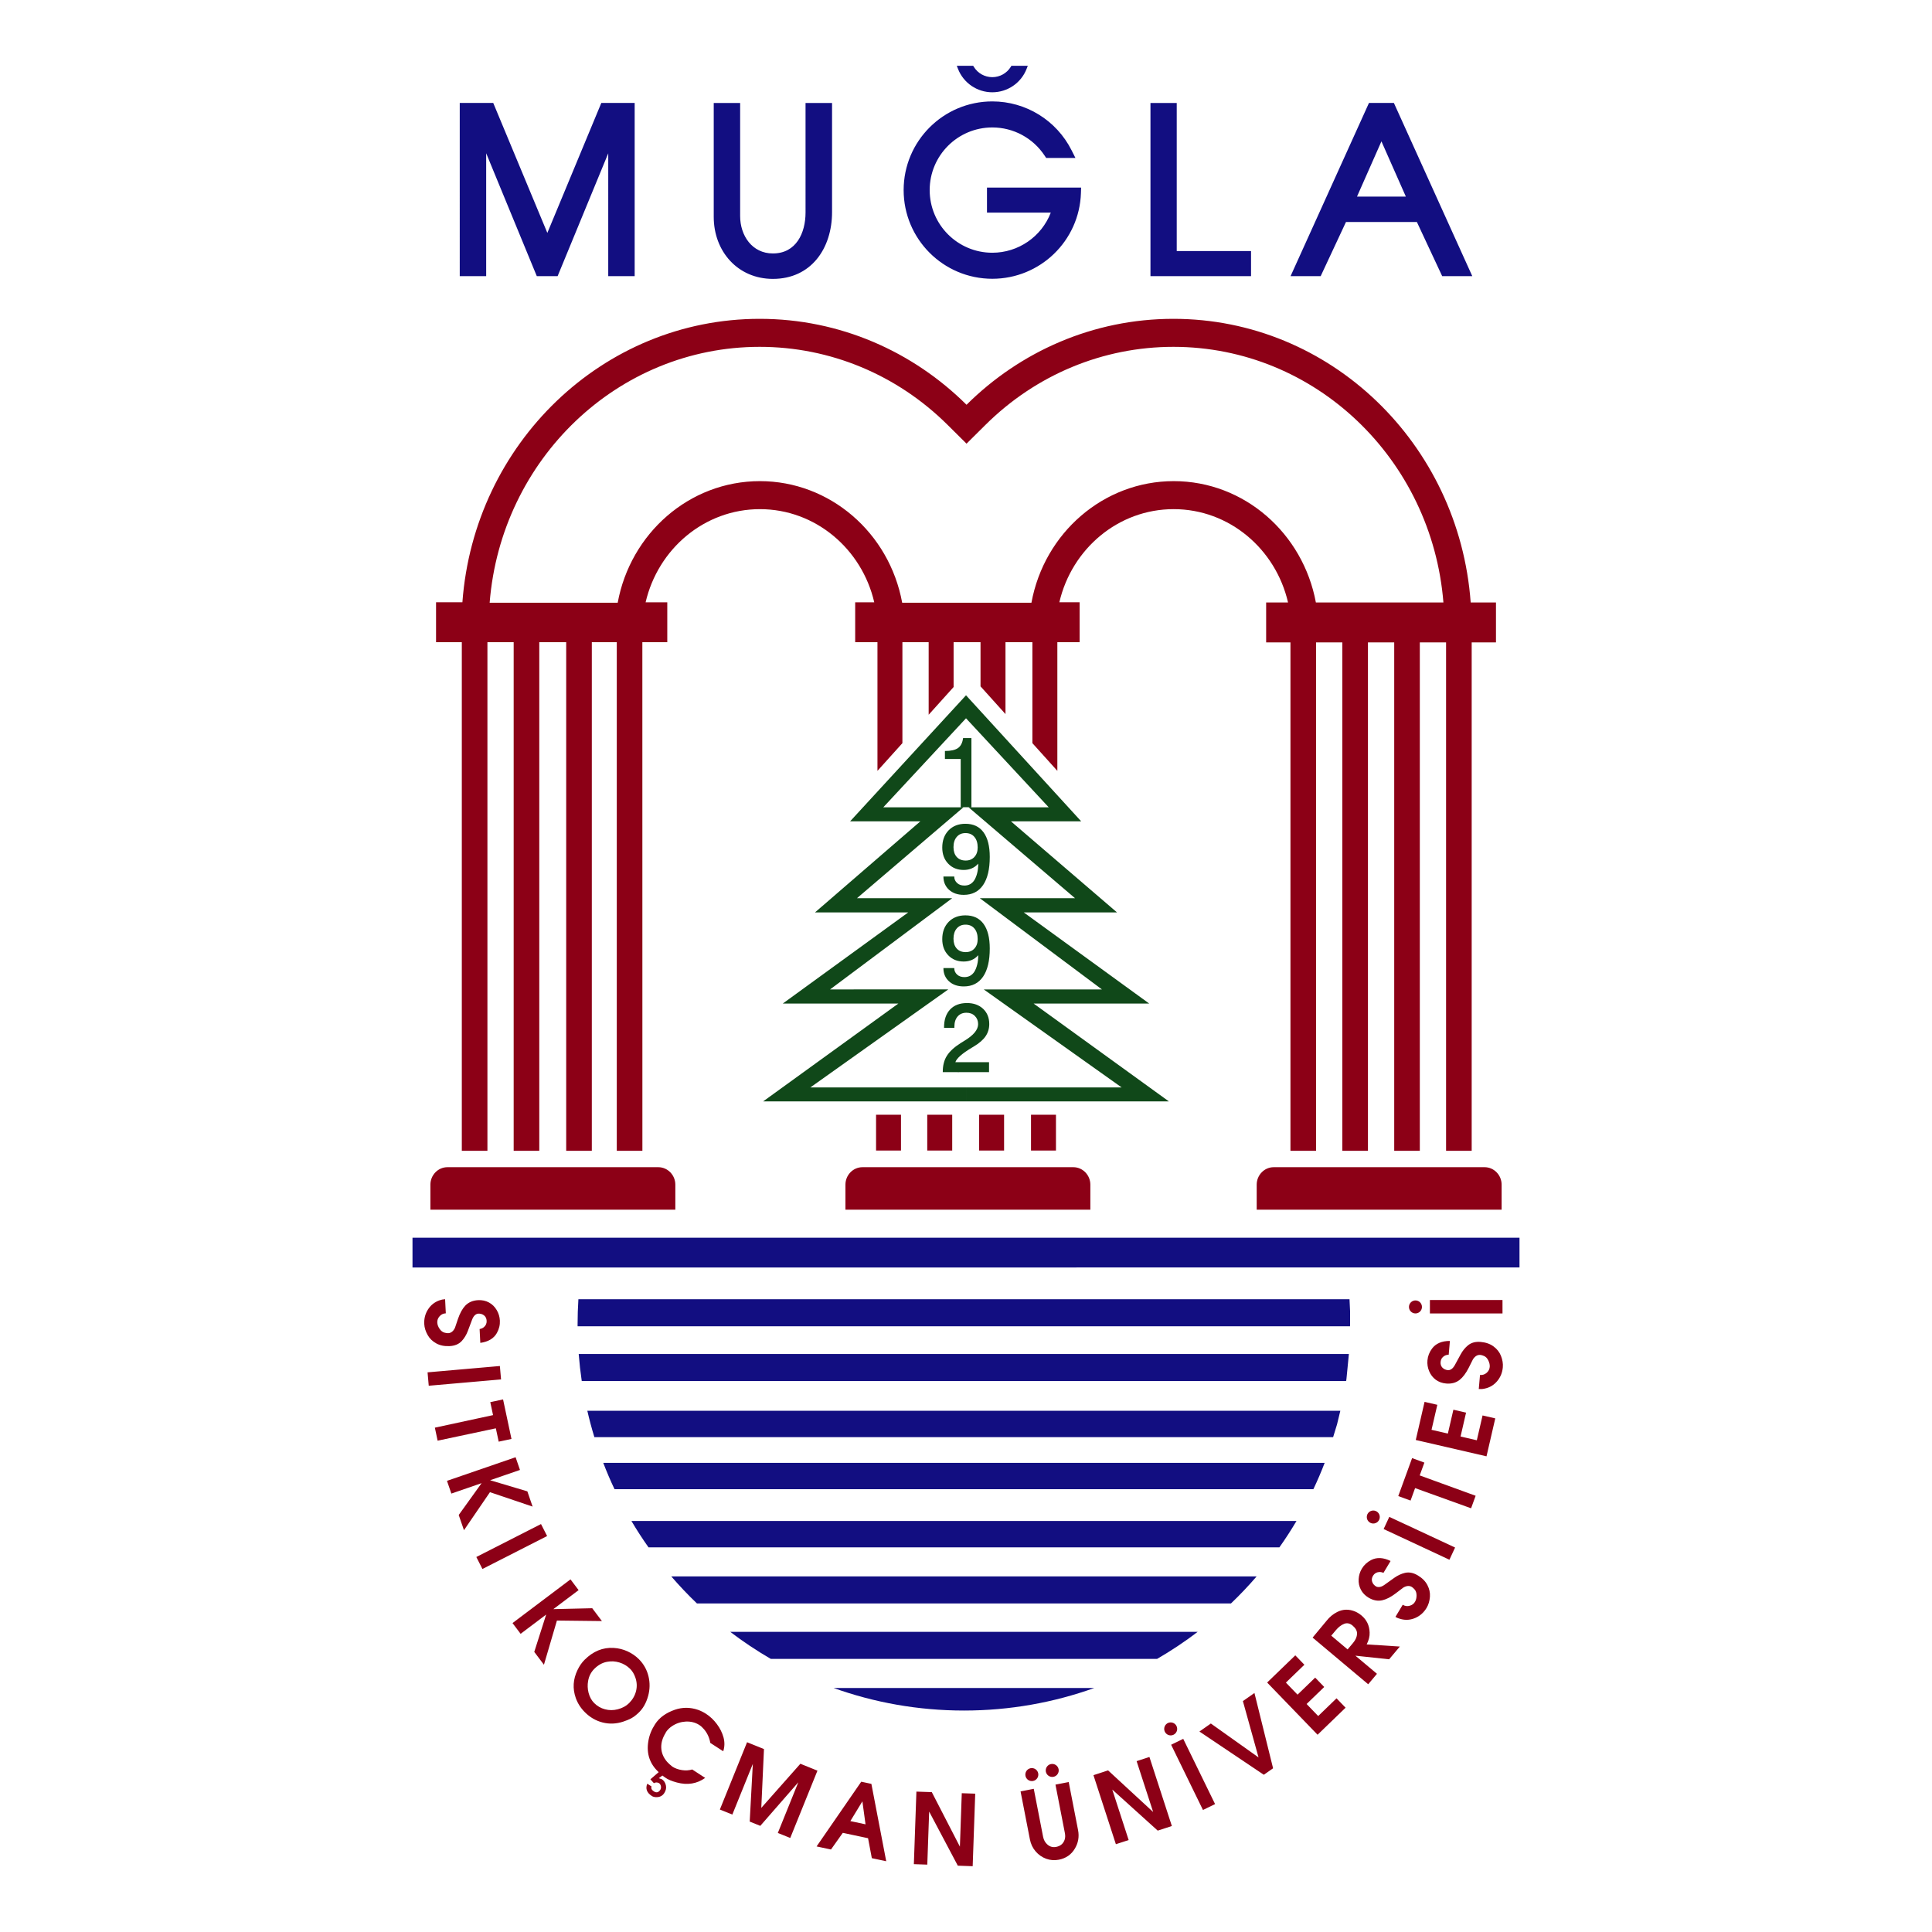
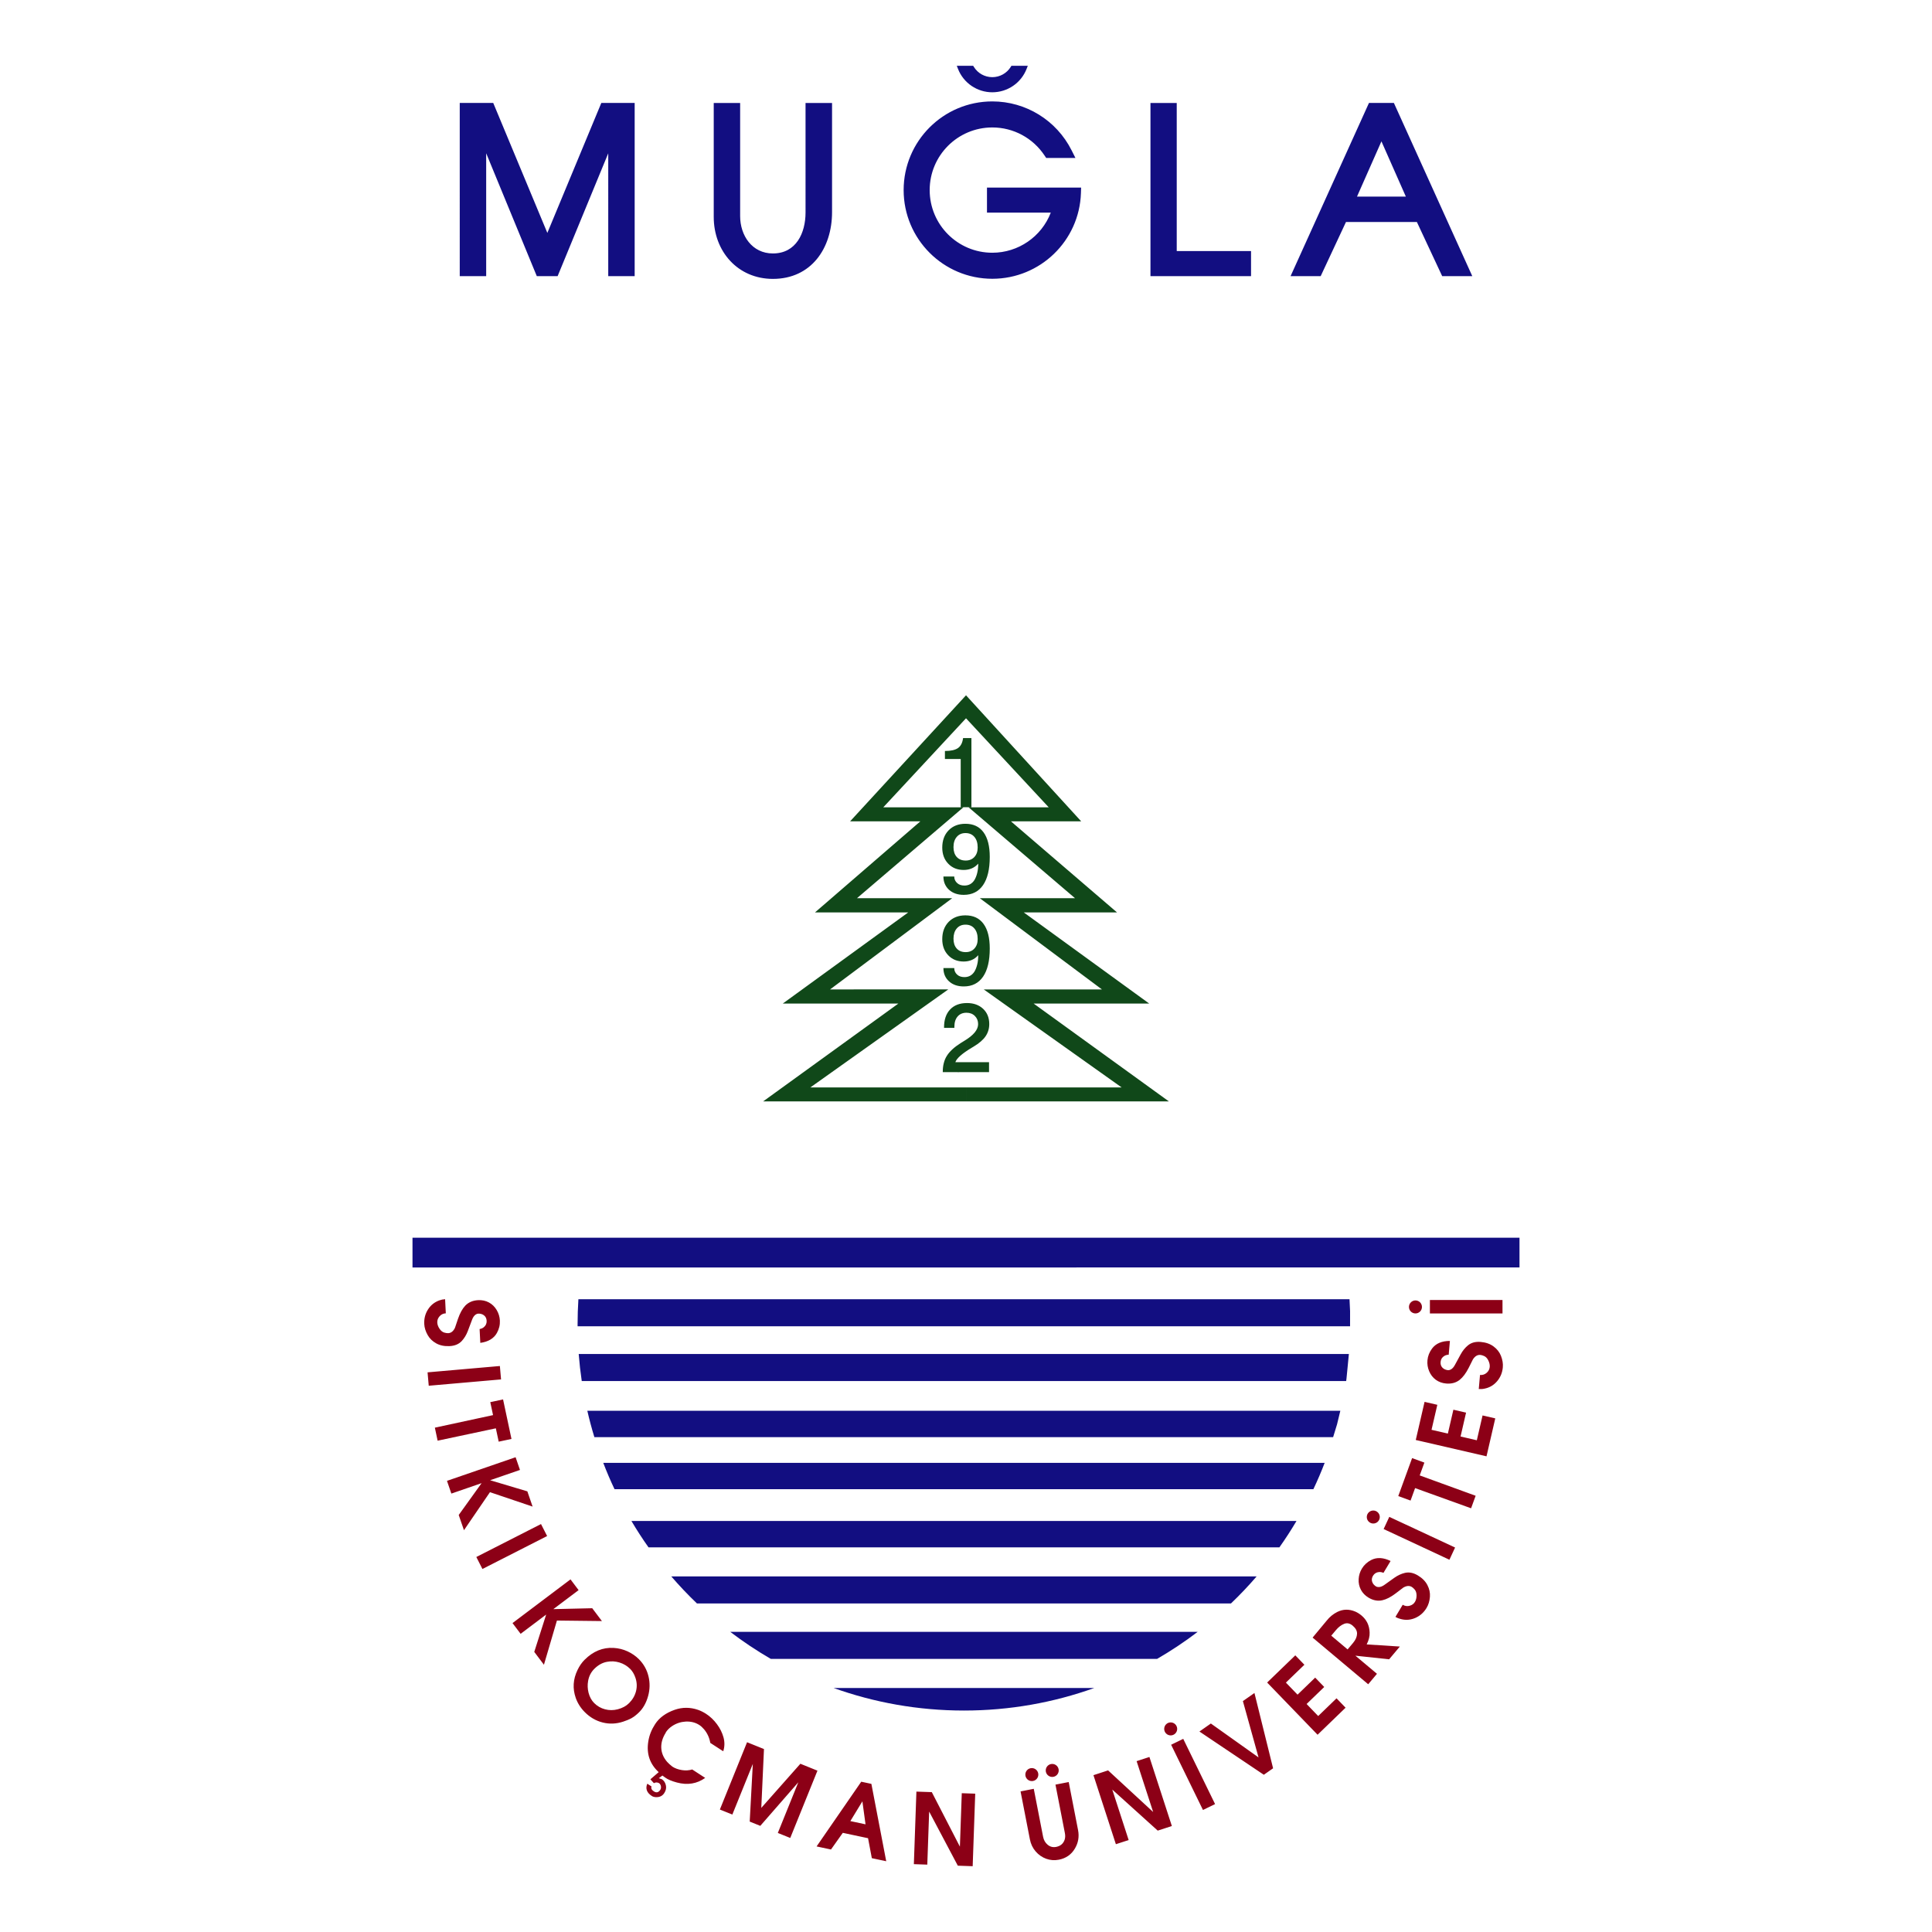
<svg xmlns="http://www.w3.org/2000/svg" version="1.2" baseProfile="tiny" id="Layer_1" x="0px" y="0px" width="800px" height="800px" viewBox="0 0 800 800" xml:space="preserve">
  <g>
    <path fill-rule="evenodd" fill="#120E81" d="M629.191,512.514v12.318h-114.66H399.867H285.196H170.808v-12.318h114.388h114.671   h114.665H629.191L629.191,512.514z M345.16,698.955h107.986c-16.865,6.041-35.039,9.345-53.992,9.345   C380.203,708.3,362.029,704.996,345.16,698.955L345.16,698.955z M239.503,537.988c-0.215,3.421-0.335,6.858-0.335,10.33   c0,0.29,0.005,0.57,0.005,0.866h159.495h160.367l0.004-6.273c-0.059-1.644-0.131-3.285-0.232-4.923H398.668H239.503   L239.503,537.988z M239.627,560.657c0.297,3.776,0.717,7.507,1.263,11.199h157.778h158.748c0.039-0.296,0.08-0.59,0.125-0.89   l0.461-4.709l0.541-5.601H398.668H239.627L239.627,560.657z M243.2,584.169c0.841,3.692,1.82,7.336,2.916,10.923h152.552H552.02   l1.625-5.316l1.357-5.606H398.668H243.2L243.2,584.169z M249.792,605.729c1.422,3.711,2.981,7.358,4.672,10.918h144.204h145.174   c1.691-3.56,3.254-7.207,4.676-10.918h-149.85H249.792L249.792,605.729z M261.46,629.805c2.212,3.745,4.574,7.394,7.077,10.922   h130.131H529.77c2.506-3.528,4.863-7.177,7.08-10.922H398.668H261.46L261.46,629.805z M277.962,652.754   c3.362,3.908,6.92,7.648,10.636,11.208h110.069h111.043c3.727-3.56,7.271-7.3,10.637-11.208h-121.68H277.962L277.962,652.754z    M302.386,675.72c5.349,4.074,10.955,7.819,16.799,11.195h159.938c5.842-3.376,11.453-7.121,16.805-11.195H302.386z" />
    <g>
      <path fill-rule="evenodd" fill="#104819" d="M396.857,443.953v0.165h-0.188L396.857,443.953L396.857,443.953z M400.005,287.908    l-47.996,52.194h29.088l-43.627,37.712h38.607l-51.936,37.733h47.861l-56.012,40.526h84.014v-5.795h-64.445l57.102-40.582H343.72    l50.571-37.779h-39.425l44.042-37.618H365.74l34.266-36.872V287.908v9.52l34.256,36.872H401.09l44.043,37.618h-39.42    l50.566,37.779h-48.934l57.094,40.582h-64.434v5.795h84.01l-56.012-40.526h47.854l-51.93-37.733h38.607l-43.92-37.712h29.088    L400.005,287.908L400.005,287.908z M398.788,305.627h3.456v28.614h-4.435v-19.958h-6.536v-3.313c2.472,0,4.278-0.417,5.432-1.23    C397.854,308.918,398.542,307.555,398.788,305.627L398.788,305.627z M390.647,362.936h4.484c0,0.563,0.107,1.082,0.318,1.533    c0.214,0.456,0.523,0.858,0.925,1.216c0.751,0.677,1.739,1.002,2.972,1.002c1.768,0,3.137-0.742,4.11-2.236    c0.479-0.769,0.873-1.726,1.168-2.896c0.299-1.177,0.441-2.485,0.441-3.948c-0.746,0.854-1.621,1.515-2.637,1.953    c-1.012,0.447-2.141,0.667-3.389,0.667c-2.607,0-4.736-0.859-6.389-2.58c-1.663-1.726-2.481-3.948-2.481-6.671    c0-2.951,0.876-5.343,2.629-7.153c1.761-1.807,4.083-2.714,6.952-2.714c3.295,0,5.79,1.172,7.506,3.527    c1.727,2.353,2.584,5.754,2.584,10.203c0,5.07-0.924,8.955-2.771,11.66c-1.852,2.691-4.52,4.041-7.994,4.041    c-2.513,0-4.539-0.697-6.072-2.074c-0.787-0.706-1.363-1.521-1.761-2.437C390.853,365.131,390.647,364.088,390.647,362.936    L390.647,362.936z M399.791,344.958c1.569,0,2.799,0.536,3.692,1.601c0.908,1.068,1.352,2.526,1.352,4.373    c0,1.627-0.443,2.923-1.359,3.916c-0.904,0.988-2.105,1.484-3.603,1.484c-1.58,0-2.822-0.496-3.716-1.484    c-0.891-0.993-1.337-2.353-1.337-4.068c0-1.788,0.455-3.206,1.354-4.247C397.066,345.485,398.274,344.958,399.791,344.958    L399.791,344.958z M390.647,400.849h4.484c0,0.573,0.107,1.08,0.318,1.544c0.214,0.446,0.523,0.857,0.925,1.211    c0.751,0.674,1.739,0.996,2.972,0.996c1.768,0,3.137-0.736,4.11-2.229c0.479-0.762,0.873-1.728,1.168-2.897    c0.299-1.172,0.441-2.487,0.441-3.948c-0.746,0.863-1.621,1.515-2.637,1.957c-1.012,0.439-2.141,0.662-3.389,0.662    c-2.607,0-4.736-0.853-6.389-2.579c-1.663-1.722-2.481-3.952-2.481-6.671c0-2.947,0.876-5.335,2.629-7.157    c1.761-1.803,4.083-2.71,6.952-2.71c3.295,0,5.79,1.176,7.506,3.527c1.727,2.347,2.584,5.754,2.584,10.203    c0,5.073-0.924,8.959-2.771,11.656c-1.852,2.695-4.52,4.045-7.994,4.045c-2.513,0-4.539-0.692-6.072-2.078    c-0.787-0.701-1.363-1.512-1.761-2.428C390.853,403.048,390.647,402.007,390.647,400.849L390.647,400.849z M399.791,382.88    c1.569,0,2.799,0.527,3.692,1.601c0.908,1.068,1.352,2.526,1.352,4.378c0,1.613-0.443,2.914-1.359,3.906    c-0.904,0.997-2.105,1.49-3.603,1.49c-1.58,0-2.822-0.493-3.716-1.49c-0.891-0.992-1.337-2.352-1.337-4.067    c0-1.785,0.455-3.197,1.354-4.248C397.066,383.403,398.274,382.88,399.791,382.88L399.791,382.88z M395.596,439.821    c0.533-1.597,2.808-3.595,6.814-5.999l0.773-0.462c2.258-1.354,3.908-2.771,4.922-4.26c1.01-1.489,1.525-3.178,1.525-5.065    c0-2.615-0.854-4.712-2.549-6.313c-1.699-1.583-3.912-2.384-6.653-2.384c-3.004,0-5.342,0.892-7.01,2.669    c-1.682,1.78-2.508,4.243-2.508,7.399v0.212h4.278v-0.445c0-1.818,0.443-3.231,1.343-4.269c0.884-1.028,2.118-1.551,3.665-1.551    c1.423,0,2.58,0.442,3.478,1.341c0.9,0.89,1.344,2.016,1.344,3.38c0,2.311-1.889,4.604-5.657,6.872l-1.583,0.98    c-2.701,1.715-4.601,3.485-5.722,5.297c-0.572,0.916-0.993,1.923-1.261,3.022c-0.282,1.086-0.411,2.274-0.411,3.586v0.12h6.416    h0.059h1.233h11.449v-4.132H395.596z" />
    </g>
    <path fill-rule="evenodd" fill="#C28417" d="M533.354,249.49c0.053,0.215,0.104,0.434,0.148,0.654   C533.457,249.924,533.406,249.705,533.354,249.49z" />
-     <path fill-rule="evenodd" fill="#8C0016" d="M608.982,249.481h10.467v16.067v0.457h-10.055v210.513h-10.604V266.006h-10.875   v210.513h-10.6V266.006h-10.877v210.513h-10.607V266.006h-10.881v210.513h-10.6V266.006h-10.066v-0.457v-16.067h9.068   c-5.102-22.162-24.365-38.656-47.355-38.656c-22.957,0-42.215,16.449-47.342,38.571h8.391v16.525h-9.219v53.273L427.49,307.72   v-41.798H416.35v29.762l-10.336-11.481v-18.28h-11.147v18.563l-10.328,11.473v-30.035h-10.872v41.798l-10.329,11.476v-53.273   h-9.224v-16.525h7.896c-5.129-22.122-24.38-38.571-47.338-38.571c-22.962,0-42.2,16.449-47.338,38.571h8.973v16.52h-10.322   l0.018,210.603h-10.61V265.916h-10.332v210.603h-10.61V265.916h-11.146v210.603h-10.604V265.916h-10.869v210.603h-10.605V265.916   h-10.667v-16.52h10.909c4.828-65.65,58.094-117.375,123.092-117.375c33.268,0,63.461,13.553,85.658,35.585   c22.2-22.032,52.395-35.585,85.668-35.585c65.033,0,118.316,51.771,123.092,117.46H608.982L608.982,249.481z M544.879,249.481   h52.807C592.932,190.2,544.699,143.62,485.887,143.62c-29.146,0-56.871,11.512-77.85,32.338l-7.819,7.757l-7.814-7.757   c-20.982-20.826-48.697-32.338-77.844-32.338c-58.836,0-107.095,46.631-111.808,105.96h53.021   c5.25-28.609,29.561-50.352,58.9-50.352c28.867,0,53.558,21.282,58.899,50.352h53.521c5.328-29.012,29.973-50.352,58.904-50.352   C515.303,199.229,539.582,220.922,544.879,249.481L544.879,249.481z M527.406,483.311h87.344c3.877,0,7.039,3.26,7.039,7.242   v10.355H520.371v-10.355C520.371,486.57,523.539,483.311,527.406,483.311L527.406,483.311z M185.258,483.311h87.333   c3.881,0,7.051,3.26,7.051,7.242v10.355H178.221v-10.355C178.221,486.57,181.386,483.311,185.258,483.311L185.258,483.311z    M394.291,461.581h-10.337v14.839l10.337-0.003V461.581L394.291,461.581z M373.081,461.581h-10.323v14.839l10.323-0.003V461.581   L373.081,461.581z M437.252,461.581H426.92v14.839l10.332-0.003V461.581L437.252,461.581z M415.77,461.581h-10.328v14.839   l10.328-0.003V461.581L415.77,461.581z M357.115,483.311h87.338c3.871,0,7.039,3.26,7.039,7.242v10.355H350.078v-10.355   C350.078,486.57,353.239,483.311,357.115,483.311z" />
-     <path fill-rule="evenodd" fill="#C28417" d="M533.354,249.49c0.053,0.215,0.104,0.434,0.148,0.654   C533.457,249.924,533.406,249.705,533.354,249.49z" />
    <path fill-rule="evenodd" fill="#8C0016" d="M379.464,741.866l6.376,0.217l11.632,22.571l0.778-22.126l5.567,0.189l-1.053,30.038   l-6.155-0.214l-11.865-22.409l-0.774,21.967l-5.562-0.192L379.464,741.866L379.464,741.866z M357.097,745.896l-4.981,8.177   l6.281,1.338L357.097,745.896L357.097,745.896z M356.624,737.767l4.198,0.895l6.144,32.035l-5.96-1.267l-1.561-8.267l-10.458-2.222   l-4.891,6.897l-5.964-1.268L356.624,737.767L356.624,737.767z M298.081,749.289l5.168,2.083l8.478-20.974l-1.288,23.88l4.381,1.771   l15.742-18.04l-8.481,20.978l5.146,2.075l11.261-27.868l-7.068-2.861l-16.19,18.277l1.114-24.361l-7.002-2.827L298.081,749.289   L298.081,749.289z M272.75,733.807c-3.703-3.399-5.137-7.659-4.293-12.782c0.39-2.465,1.329-4.821,2.813-7.101   c1.734-2.677,4.462-4.663,8.154-5.946c3.179-1.094,6.381-1.078,9.64,0.041c1.123,0.397,2.231,0.948,3.327,1.663   c1.694,1.1,3.187,2.521,4.47,4.251c1.297,1.739,2.196,3.555,2.728,5.482c0.536,2.006,0.49,3.916-0.117,5.753l-5.352-3.47   c-0.367-2.122-1.211-3.987-2.562-5.606c-0.662-0.78-1.32-1.373-1.972-1.796c-1.641-1.064-3.542-1.539-5.683-1.427   c-2.03,0.12-3.88,0.737-5.566,1.85c-1.109,0.726-1.989,1.61-2.66,2.636l0.031,0.07c-1.319,2.052-1.954,4.121-1.896,6.196   c0.063,2.159,0.876,4.145,2.446,5.942c0.5,0.566,1.216,1.216,2.146,1.953c1.118,0.725,2.455,1.211,4.02,1.449   c1.453,0.228,2.865,0.139,4.21-0.264l5.37,3.491c-3.416,2.445-7.327,3.08-11.726,1.904c-2.142-0.571-3.773-1.265-4.892-2.087   l-1.091-0.791l-1.497,1.098c0.128,0.023,0.549,0.167,1.282,0.439c0.823,0.535,1.378,1.355,1.641,2.463   c0.26,1.092,0.045,2.183-0.656,3.255c-0.765,1.186-1.906,1.739-3.438,1.694c-0.707-0.034-1.279-0.195-1.717-0.48   c-2.092-1.36-2.723-3.055-1.882-5.089l1.758,1.136c-0.282,0.76,0.04,1.436,0.947,2.03c1.068,0.692,1.963,0.478,2.692-0.648   c0.263-0.404,0.349-0.904,0.246-1.485c-0.117-0.573-0.38-1.01-0.809-1.291c-0.721-0.363-1.418-0.351-2.102,0.035l-1.444-1.601   L272.75,733.807L272.75,733.807z M246.094,691.032c-1.368,1.368-2.222,3.031-2.566,5.008c-0.295,1.632-0.233,3.265,0.178,4.892   c0.452,1.743,1.234,3.166,2.338,4.273c1.26,1.266,2.754,2.119,4.484,2.579c1.735,0.458,3.483,0.462,5.249,0   c1.945-0.503,3.523-1.357,4.734-2.573c1.445-1.451,2.392-3.103,2.866-4.978c0.461-1.887,0.367-3.76-0.304-5.642   c-0.5-1.429-1.207-2.605-2.115-3.52c-1.247-1.245-2.727-2.137-4.431-2.659c-1.694-0.524-3.424-0.627-5.172-0.29   C249.442,688.471,247.694,689.44,246.094,691.032L246.094,691.032z M242.034,687.313c-1.127,1.136-2.101,2.526-2.892,4.198   c-1.861,3.832-2.097,7.69-0.729,11.587c0.787,2.207,2.029,4.159,3.751,5.875c2.15,2.16,4.613,3.577,7.404,4.279   c2.785,0.701,5.606,0.587,8.486-0.36c1.27-0.412,2.374-0.867,3.317-1.36c0.805-0.43,1.578-0.983,2.338-1.668l0.635-0.571   c1.878-1.736,3.219-4.078,4.037-7.039c0.747-2.743,0.791-5.467,0.143-8.13c-0.665-2.742-1.993-5.098-3.969-7.087   c-1.342-1.337-2.906-2.421-4.718-3.251c-1.801-0.827-3.714-1.302-5.763-1.419C249.612,682.104,245.602,683.749,242.034,687.313   L242.034,687.313z M236.235,653.987l3.353,4.451l-10.458,7.871l16.104-0.376l4.002,5.315l-18.626-0.215l-5.378,18.3l-4.006-5.316   l4.931-15.459l-10.579,7.971l-3.356-4.449L236.235,653.987L236.235,653.987z M224.017,631.079l2.535,4.962l-26.786,13.646   l-2.531-4.968L224.017,631.079L224.017,631.079z M213.5,603.408l-28.417,9.78l1.815,5.273l12.522-4.32l-9.474,13.186l2.173,6.299   l10.765-15.746l17.652,5.965l-2.169-6.306l-15.424-4.607l12.366-4.257L213.5,603.408L213.5,603.408z M203.016,580.592l5.294-1.122   l3.482,16.368l-5.293,1.125l-1.18-5.528l-24.107,5.123l-1.145-5.392l24.094-5.199L203.016,580.592L203.016,580.592z    M206.987,565.638l0.487,5.547l-29.942,2.621l-0.486-5.549L206.987,565.638L206.987,565.638z M197.991,538.37   c1.65-0.082,3.139,0.236,4.466,0.955c1.337,0.725,2.406,1.762,3.219,3.14c0.796,1.346,1.234,2.79,1.311,4.351   c0.093,1.784-0.318,3.483-1.226,5.123c-1.278,2.29-3.568,3.662-6.875,4.118l-0.291-5.732c0.653-0.107,1.212-0.339,1.685-0.71   c0.873-0.698,1.284-1.586,1.23-2.684c-0.049-0.982-0.407-1.729-1.078-2.258c-0.67-0.531-1.498-0.771-2.485-0.725   c-1.086,0.181-1.918,1.025-2.486,2.555l-1.753,4.658c-0.608,1.604-1.444,2.973-2.508,4.127c-1.212,1.297-2.879,1.998-5.012,2.105   c-2.146,0.107-3.987-0.264-5.539-1.122c-1.552-0.854-2.736-1.993-3.541-3.421c-0.876-1.528-1.355-3.071-1.436-4.618   c-0.106-2.19,0.394-4.176,1.511-5.95c1.135-1.82,2.714-3.09,4.73-3.82c0.773-0.278,1.569-0.446,2.392-0.49l0.295,5.844   c-1.095,0.058-1.971,0.491-2.656,1.309c-0.63,0.747-0.92,1.584-0.876,2.518c0.045,0.873,0.363,1.745,0.961,2.616   c0.56,0.821,1.216,1.333,1.967,1.547c0.627,0.174,1.164,0.258,1.602,0.236c1.185-0.063,2.115-0.804,2.79-2.221   c0.402-1.235,0.831-2.478,1.256-3.722c0.822-2.391,1.828-4.196,3.013-5.454C194.007,539.246,195.782,538.478,197.991,538.37   L197.991,538.37z M426.455,761.628l-3.863-19.845l5.469-1.07l3.861,19.847c0.264,1.369,0.881,2.455,1.85,3.277   c1.031,0.881,2.215,1.187,3.547,0.931c1.771-0.349,2.939-1.319,3.504-2.92c0.283-0.81,0.326-1.734,0.127-2.771l-3.908-20.105   l5.486-1.065l3.877,19.924c0.521,2.714,0.084,5.247-1.311,7.608c-1.48,2.509-3.701,4.051-6.658,4.627   c-1.803,0.351-3.545,0.215-5.238-0.393c-1.689-0.62-3.139-1.622-4.359-3.032C427.621,765.227,426.83,763.56,426.455,761.628   L426.455,761.628z M592.092,543.882v-5.574l30.059-0.011l0.004,5.581L592.092,543.882L592.092,543.882z M586.207,538.481   c-1.486-0.049-2.73,1.116-2.789,2.602c-0.047,1.484,1.113,2.732,2.604,2.781c1.48,0.054,2.725-1.114,2.777-2.593   C588.852,539.778,587.688,538.535,586.207,538.481L586.207,538.481z M598.826,572.886c-1.637-0.14-3.072-0.664-4.297-1.553   c-1.215-0.907-2.139-2.091-2.75-3.563c-0.604-1.427-0.842-2.923-0.701-4.489c0.156-1.771,0.795-3.401,1.922-4.9   c1.572-2.088,4.033-3.134,7.373-3.134l-0.498,5.71c-0.66,0.017-1.25,0.178-1.764,0.479c-0.967,0.563-1.494,1.403-1.592,2.489   c-0.086,0.979,0.164,1.771,0.754,2.384c0.59,0.616,1.375,0.964,2.369,1.059c1.096-0.021,2.041-0.759,2.811-2.188l2.377-4.371   c0.822-1.507,1.828-2.758,3.049-3.747c1.377-1.121,3.123-1.581,5.258-1.394c2.129,0.183,3.906,0.81,5.328,1.874   c1.424,1.045,2.439,2.347,3.045,3.871c0.645,1.641,0.918,3.223,0.775,4.766c-0.189,2.186-0.961,4.077-2.305,5.688   c-1.375,1.649-3.115,2.695-5.211,3.125c-0.811,0.187-1.623,0.241-2.441,0.174l0.514-5.826c1.09,0.095,2.02-0.223,2.803-0.928   c0.729-0.664,1.139-1.458,1.221-2.385c0.076-0.872-0.119-1.779-0.6-2.729c-0.434-0.885-1.014-1.482-1.73-1.8   c-0.598-0.265-1.115-0.417-1.549-0.451c-1.188-0.104-2.211,0.504-3.068,1.824c-0.576,1.166-1.166,2.333-1.758,3.508   c-1.145,2.254-2.391,3.905-3.738,4.986C602.898,572.572,601.029,573.072,598.826,572.886L598.826,572.886z M586.24,596.268   l3.643-15.787l5.281,1.222l-2.398,10.353l6.766,1.563l2.285-9.889l5.248,1.214l-2.279,9.89l6.736,1.552l2.375-10.279l5.262,1.217   l-3.629,15.707L586.24,596.268L586.24,596.268z M584.084,621.353l-5.092-1.858l5.73-15.721l5.084,1.86l-1.932,5.303l23.16,8.427   l-1.887,5.183l-23.182-8.357L584.084,621.353L584.084,621.353z M572.93,633.148l2.348-5.044l27.242,12.698l-2.348,5.051   L572.93,633.148L572.93,633.148z M566.688,661.558c1.891,1.131,3.793,1.498,5.691,1.077c1.686-0.372,3.533-1.315,5.541-2.846   c1.051-0.785,2.096-1.581,3.121-2.378c1.35-0.81,2.543-0.908,3.557-0.294c0.371,0.224,0.77,0.585,1.205,1.091   c0.494,0.594,0.75,1.386,0.76,2.375c0.008,1.059-0.207,1.961-0.654,2.704c-0.486,0.81-1.199,1.344-2.145,1.605   c-1.016,0.303-1.994,0.178-2.926-0.395l-3.014,5.018c0.699,0.423,1.455,0.724,2.27,0.914c2.068,0.537,4.09,0.359,6.047-0.518   c1.918-0.857,3.439-2.228,4.57-4.105c0.797-1.321,1.256-2.865,1.389-4.627c0.123-1.631-0.219-3.244-1.035-4.81   c-0.809-1.577-2.133-2.924-3.967-4.016c-1.832-1.104-3.615-1.457-5.34-1.059c-1.527,0.36-2.98,1.041-4.385,2.029l-4.051,2.896   c-1.318,0.945-2.486,1.186-3.486,0.726c-0.85-0.515-1.398-1.177-1.658-1.985c-0.266-0.813-0.148-1.637,0.355-2.477   c0.57-0.935,1.41-1.449,2.525-1.543c0.594-0.036,1.191,0.077,1.801,0.35l2.951-4.914c-3.006-1.467-5.666-1.605-8.004-0.421   c-1.672,0.854-2.959,2.043-3.877,3.568c-0.805,1.34-1.252,2.788-1.34,4.345c-0.092,1.584,0.219,3.054,0.92,4.4   C564.211,659.606,565.275,660.707,566.688,661.558L566.688,661.558z M551.242,677.298l6.773,5.691l2.301-2.74   c1.029-1.234,1.566-2.48,1.611-3.741c0.039-1.199-0.572-2.321-1.828-3.371c-1.146-0.962-2.307-1.218-3.484-0.752   c-1.225,0.471-2.377,1.346-3.445,2.621L551.242,677.298L551.242,677.298z M549.311,671.123c1.23-1.569,2.686-2.767,4.396-3.634   c2.422-1.212,4.93-1.262,7.549-0.14c0.863,0.38,1.713,0.924,2.545,1.615c2.119,1.784,3.229,4.109,3.334,7.002   c0.078,1.565-0.34,3.217-1.221,4.949l13.734,0.885l-4.438,5.28l-13.969-1.495l8.934,7.5l-3.629,4.327l-23.025-19.324   L549.311,671.123L549.311,671.123z M524.697,696.701l20.885,21.623l11.592-11.2l-3.744-3.886l-7.594,7.336l-4.801-4.979l7.297-7.05   l-3.744-3.88l-7.301,7.055l-4.824-4.99l7.656-7.396l-3.766-3.89L524.697,696.701L524.697,696.701z M523.324,734.894l-26.666-17.906   l4.734-3.317l19.742,14.037l-6.479-23.319l4.783-3.354l7.721,31.176L523.324,734.894L523.324,734.894z M484.941,722.464   l13.182,27.012l5.012-2.441l-13.184-27.012L484.941,722.464L484.941,722.464z M452.775,735.059l6.063-1.977l18.66,17.231   l-6.848-21.058l5.301-1.727l9.291,28.587l-5.857,1.904l-18.816-16.994l6.785,20.902l-5.293,1.717L452.775,735.059L452.775,735.059z    M484.756,713.208c-1.484,0-2.688,1.208-2.688,2.697c0,1.479,1.203,2.688,2.688,2.688c1.482,0,2.691-1.208,2.691-2.688   C487.447,714.416,486.238,713.208,484.756,713.208L484.756,713.208z M435.705,730.407c-1.488,0-2.688,1.208-2.688,2.691   c0,1.485,1.199,2.691,2.688,2.691s2.689-1.206,2.689-2.691C438.395,731.615,437.193,730.407,435.705,730.407L435.705,730.407z    M427.26,732.128c-1.486,0-2.688,1.205-2.688,2.694c0,1.488,1.201,2.69,2.688,2.69c1.484,0,2.691-1.202,2.691-2.69   C429.951,733.333,428.744,732.128,427.26,732.128L427.26,732.128z M568.648,625.476c-1.486,0-2.691,1.199-2.691,2.691   c0,1.484,1.205,2.691,2.691,2.691s2.691-1.207,2.691-2.691C571.34,626.675,570.135,625.476,568.648,625.476z" />
    <path fill-rule="evenodd" fill="#120E81" d="M226.644,96.445l22.349-53.815h13.81v71.709h-10.942V63.482l-20.96,50.856h-8.628   l-20.958-50.876v50.876h-10.945V42.63h13.869L226.644,96.445L226.644,96.445z M295.542,89.809V42.64h10.934v46.821   c0,8.08,4.947,15.487,13.556,15.487c9.668,0,13.526-8.5,13.526-16.957V42.64h10.978v45.188c0,15.06-8.682,27.655-24.488,27.655   C305.48,115.482,295.542,104.077,295.542,89.809L295.542,89.809z M396.186,27.244l0.497,1.273   c2.277,5.854,7.929,9.698,14.207,9.698s11.928-3.845,14.203-9.698l0.496-1.273h-6.783l-0.273,0.444   c-1.645,2.649-4.523,4.262-7.643,4.262s-6.012-1.603-7.645-4.262l-0.271-0.444H396.186L396.186,27.244z M435.111,88.035h-26.424   V77.667h38.979l-0.072,2.268c-0.631,19.795-16.904,35.5-36.695,35.5c-20.28,0-36.72-16.442-36.72-36.722   c0-20.278,16.441-36.72,36.72-36.72c13.895,0,26.57,7.825,32.816,20.235l1.602,3.183h-12.115l-0.654-0.984   c-4.822-7.28-12.912-11.653-21.648-11.653c-14.328,0-25.94,11.614-25.94,25.941s11.612,25.938,25.94,25.938   C421.637,104.653,431.279,98.017,435.111,88.035L435.111,88.035z M515.695,114.339h-39.311v-10.375V42.636h10.877v61.328h30.768   v10.375H515.695L515.695,114.339z M557.336,91.933c9.789,0,19.578,0,29.367,0l10.471,22.406h12.465l-32.463-71.714   c-3.438,0-6.873,0-10.314,0L534.4,114.339h12.467L557.336,91.933L557.336,91.933z M561.904,81.411l10.117-22.884l10.115,22.884   H561.904z" />
  </g>
</svg>